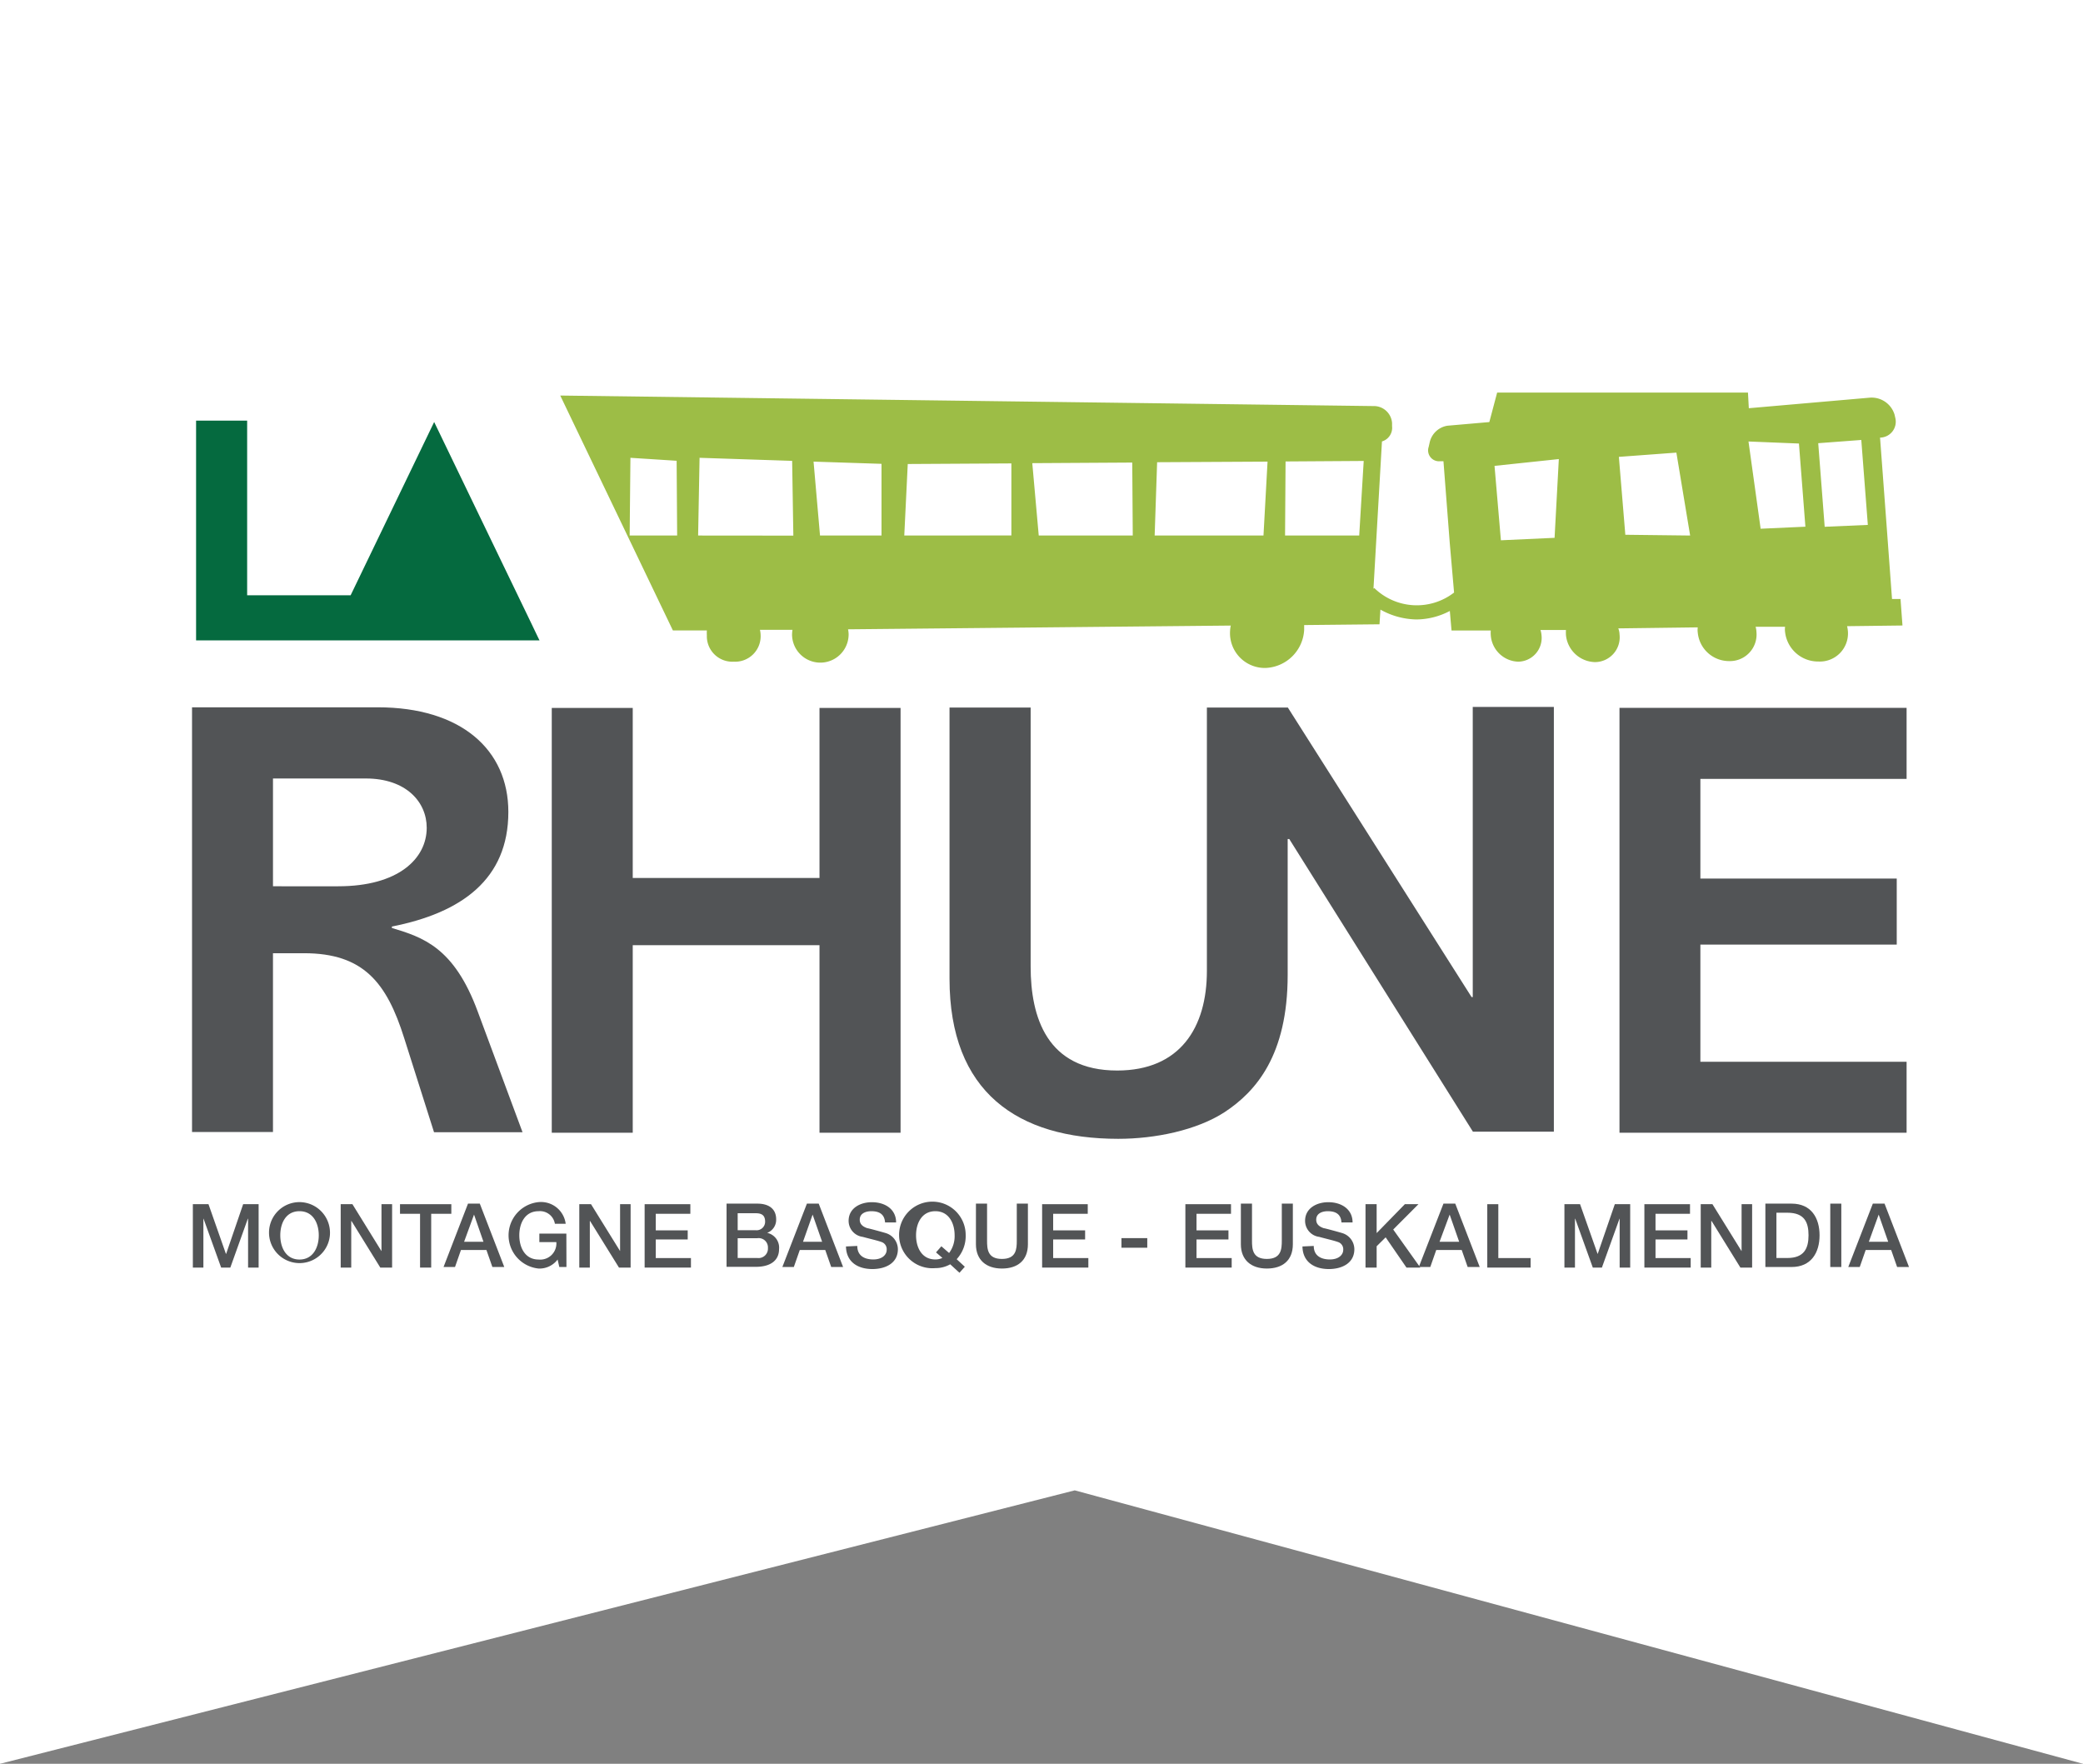
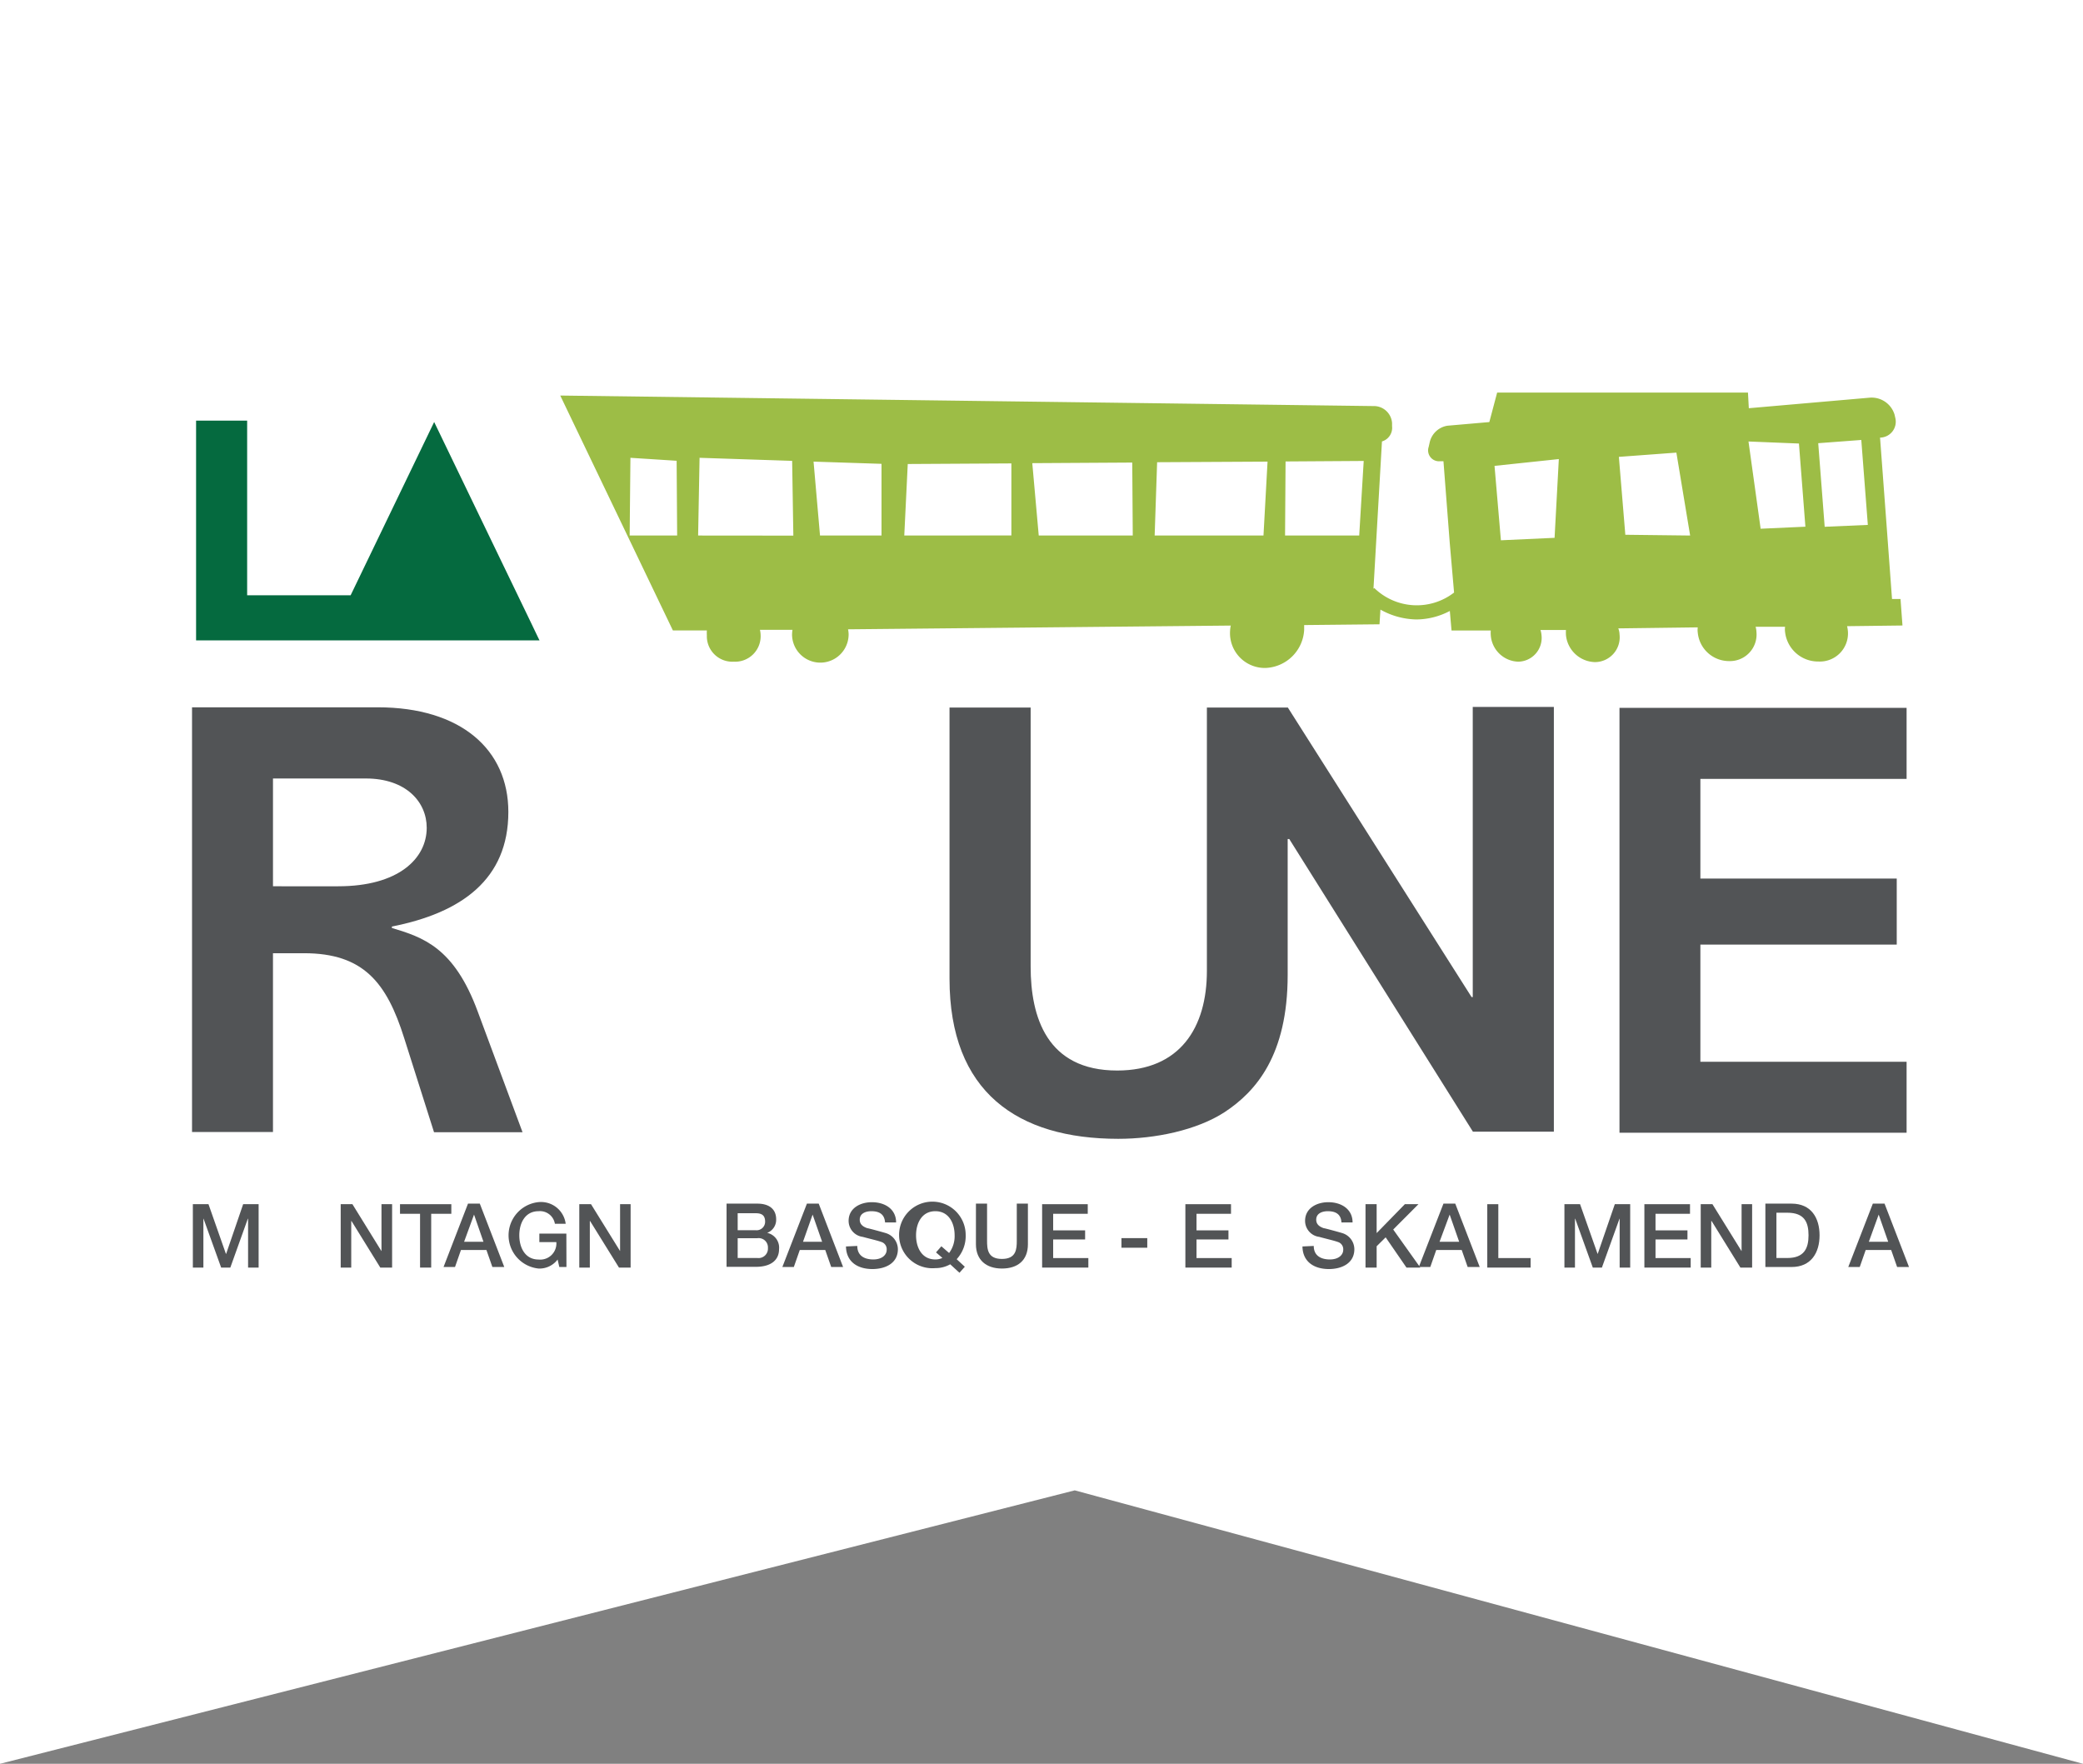
<svg xmlns="http://www.w3.org/2000/svg" xmlns:ns1="http://sodipodi.sourceforge.net/DTD/sodipodi-0.dtd" xmlns:ns2="http://www.inkscape.org/namespaces/inkscape" id="Calque_1" data-name="Calque 1" viewBox="0 0 356.69 302.01" version="1.1" ns1:docname="logo-rhune.svg" ns2:version="0.92.4 (5da689c313, 2019-01-14)">
  <rect x="0" y="0" width="356.69" height="302.01" fill="#808080" stroke="none" />
  <ns1:namedview pagecolor="#ffffff" bordercolor="#666666" borderopacity="1" objecttolerance="10" gridtolerance="10" guidetolerance="10" ns2:pageopacity="0" ns2:pageshadow="2" ns2:window-width="2400" ns2:window-height="2612" id="namedview969" showgrid="false" ns2:zoom="2.675408" ns2:cx="178.345" ns2:cy="151.005" ns2:window-x="2391" ns2:window-y="0" ns2:window-maximized="0" ns2:current-layer="Calque_1" />
  <defs id="defs896">
    <style id="style894">.cls-1{fill:#fff;}.cls-2{fill:#1a3e71;}.cls-3{fill:#9dbd46;}.cls-4{fill:#525456;}.cls-5{fill:#056a3f;}</style>
  </defs>
  <title id="title898">Plan de travail 1</title>
  <polygon class="cls-1" points="0 0 0 302.01 184.04 255.19 356.69 302.01 356.69 0 0 0" id="polygon900" />
  <path class="cls-3" d="m 277.109,107.596 13.614,-0.175 a 3.127,3.127 0 0 0 0,0.902 5.382,5.382 0 0 0 5.382,4.873 4.553,4.553 0 0 0 4.669,-4.96 4.014,4.014 0 0 0 -0.145,-0.916 h 5.047 a 3.2,3.2 0 0 0 0,0.916 5.687,5.687 0 0 0 5.716,5.033 4.814,4.814 0 0 0 5.047,-5.105 6.138,6.138 0 0 0 -0.145,-0.945 l 9.483,-0.116 -0.335,-4.538 h -1.454 l -0.96,-13.003 -1.091,-14.632 a 2.72,2.72 0 0 0 2.618,-3.345 l -0.131,-0.582 a 4.102,4.102 0 0 0 -4.276,-2.909 l -20.683,1.804 -0.145,-2.676 h -42.951 l -1.338,5.047 -7.171,0.625 a 3.709,3.709 0 0 0 -3.054,2.909 l -0.16,0.713 a 1.862,1.862 0 0 0 1.934,2.458 h 0.596 l 1.076,13.978 0.742,8.509 a 10.429,10.429 0 0 1 -13.672,-0.785 l -0.131,0.145 1.454,-25.236 a 2.429,2.429 0 0 0 1.731,-2.604 v -0.538 a 3.127,3.127 0 0 0 -2.909,-2.909 L 95.936,67.728 115.223,107.945 h 5.818 a 8.509,8.509 0 0 0 0,0.858 4.364,4.364 0 0 0 4.625,4.494 4.364,4.364 0 0 0 4.582,-4.582 4.364,4.364 0 0 0 -0.116,-0.873 h 5.571 a 5.731,5.731 0 0 0 -0.073,0.873 4.844,4.844 0 0 0 9.687,-0.087 4.364,4.364 0 0 0 -0.102,-0.873 l 65.54,-0.64 a 5.542,5.542 0 0 0 -0.116,0.858 5.963,5.963 0 0 0 6.051,6.4 6.894,6.894 0 0 0 6.633,-6.516 c 0,-0.32 0,-0.567 0,-0.829 l 12.901,-0.131 0.16,-2.516 a 12.974,12.974 0 0 0 6.196,1.687 12.451,12.451 0 0 0 5.687,-1.455 l 0.291,3.345 h 6.72 a 5.134,5.134 0 0 0 0,0.815 4.873,4.873 0 0 0 4.684,4.524 4.073,4.073 0 0 0 4,-4.582 3.767,3.767 0 0 0 -0.175,-0.844 h 4.364 a 8.043,8.043 0 0 0 0,0.858 5.12,5.12 0 0 0 4.931,4.64 4.247,4.247 0 0 0 4.247,-4.727 3.214,3.214 0 0 0 -0.145,-0.858 m 41.541,-32.45 1.12,14.545 -7.389,0.32 -1.105,-14.312 z m -10.676,0.611 1.105,14.24 -7.665,0.349 -2.08,-14.938 z m -20.988,1.556 2.356,14.196 -11.098,-0.131 -1.105,-13.338 z m -179.238,14.196 0.131,-13.309 7.913,0.509 0.087,12.8 z m 11.723,0 0.247,-13.309 15.854,0.524 0.204,12.8 z m 31.403,0 h -10.531 l -1.105,-12.654 11.636,0.378 z m 3.898,0 0.596,-12.247 17.745,-0.102 v 12.334 z m 23.025,0 -1.105,-12.392 17.119,-0.102 0.087,12.494 z m 38.486,0 H 197.722 l 0.422,-12.552 18.909,-0.102 z m 16.392,0 h -12.698 l 0.087,-12.683 13.381,-0.087 z m 33.454,0.393 -9.192,0.422 -1.091,-12.741 11.011,-1.164 z" id="path902" ns2:connector-curvature="0" style="fill:#9dbd46;stroke-width:1.455" />
-   <polygon class="cls-4" points="121.13,133.08 121.13,183.07 130.66,183.07 130.66,161 152.64,161 152.64,183.07 162.18,183.07 162.18,133.08 152.64,133.08 152.64,153.09 130.66,153.09 130.66,133.08 " id="polygon904" transform="matrix(1.455,0,0,1.455,-81.761,-72.413)" style="fill:#525456" />
  <path class="cls-4" d="m 252.193,170.722 h -0.204 L 220.529,121.152 H 206.667 v 45.09 c 0,9.702 -4.596,17.061 -15.36,17.061 -12.058,0 -14.821,-9.163 -14.821,-17.803 v -44.348 h -13.891 v 46.428 c 0,19.418 11.636,27.417 28.901,27.417 6.283,0 13.425,-1.455 18.225,-4.582 5.338,-3.52 10.778,-9.716 10.778,-23.476 v -23.272 h 0.276 l 31.446,50.108 h 13.861 V 121.05 h -13.891 z" id="path906" ns2:connector-curvature="0" style="fill:#525456;stroke-width:1.455" />
  <polygon class="cls-4" points="246.79,183.07 280.58,183.07 280.58,174.72 256.31,174.72 256.31,160.93 279.42,160.93 279.42,153.16 256.31,153.16 256.31,141.43 280.58,141.43 280.58,133.07 246.79,133.07 " id="polygon908" transform="matrix(1.455,0,0,1.455,-81.761,-72.413)" style="fill:#525456" />
  <path class="cls-4" d="m 67.108,158.853 v -0.204 c 11.941,-2.356 19.941,-8.102 19.941,-19.621 0,-10.662 -8.102,-17.919 -22.385,-17.919 H 32.883 v 72.725 h 13.861 v -30.617 h 5.309 c 10.182,0 14.167,5.018 17.163,14.545 l 5.105,16.101 h 15.156 l -7.68,-20.683 c -4.058,-10.996 -9.382,-12.683 -14.72,-14.298 m -9.207,-7.127 H 46.745 v -18.458 h 15.883 c 6.938,0 10.443,4.044 10.443,8.436 0,5.323 -4.902,10.022 -15.141,10.022" id="path910" ns2:connector-curvature="0" style="fill:#525456;stroke-width:1.455" />
  <polygon class="cls-5" points="113.33,111.95 107.29,99.43 97.46,119.82 85.28,119.82 85.28,99.27 79.27,99.27 79.27,125.13 94.91,125.13 97.24,125.13 107.29,125.13 119.69,125.13 119.55,124.85 119.16,124.04 118.74,123.16 " id="polygon912" transform="matrix(1.455,0,0,1.455,-81.761,-72.413)" style="fill:#056a3f" />
  <polygon class="cls-4" points="82.81,197.32 84.81,191.48 86.63,191.48 86.63,198.94 85.39,198.94 85.39,193.19 85.36,193.19 83.3,198.94 82.22,198.94 80.15,193.19 80.13,193.19 80.13,198.94 78.89,198.94 78.89,191.48 80.73,191.48 82.78,197.32 " id="polygon914" transform="matrix(1.455,0,0,1.455,-81.761,-72.413)" style="fill:#525456" />
-   <path class="cls-4" d="m 56.49,211.521 a 5.222,5.222 0 1 1 -5.207,-5.687 5.251,5.251 0 0 1 5.207,5.687 m -8.494,0 c 0,2.08 0.975,4.145 3.287,4.145 2.313,0 3.302,-2.065 3.302,-4.145 0,-2.08 -0.975,-4.131 -3.302,-4.131 -2.327,0 -3.287,2.051 -3.287,4.131" id="path916" ns2:connector-curvature="0" style="fill:#525456;stroke-width:1.455" />
  <polygon class="cls-4" points="101.09,196.98 101.09,191.48 102.34,191.48 102.34,198.94 100.95,198.94 97.56,193.46 97.53,193.46 97.53,198.94 96.29,198.94 96.29,191.48 97.67,191.48 101.07,196.98 " id="polygon918" transform="matrix(1.455,0,0,1.455,-81.761,-72.413)" style="fill:#525456" />
  <polygon class="cls-4" points="106.94,192.61 106.94,198.94 105.63,198.94 105.63,192.61 103.27,192.61 103.27,191.48 109.31,191.48 109.31,192.61 " id="polygon920" transform="matrix(1.455,0,0,1.455,-81.761,-72.413)" style="fill:#525456" />
  <path class="cls-4" d="m 80.14,206.095 h 2.022 l 4.189,10.851 h -2.036 l -1.018,-2.909 h -4.363 l -1.018,2.909 h -1.964 z m -0.669,6.531 h 3.316 l -1.614,-4.654 v 0 z" id="path922" ns2:connector-curvature="0" style="fill:#525456;stroke-width:1.455" />
  <path class="cls-4" d="m 96.998,216.946 h -1.222 l -0.291,-1.28 a 3.884,3.884 0 0 1 -3.258,1.542 5.716,5.716 0 0 1 0,-11.374 4.262,4.262 0 0 1 4.64,3.709 h -1.847 a 2.589,2.589 0 0 0 -2.793,-2.153 c -2.327,0 -3.302,2.051 -3.302,4.131 0,2.08 0.975,4.145 3.302,4.145 a 2.764,2.764 0 0 0 3.04,-2.982 h -2.909 v -1.455 h 4.625 z" id="path924" ns2:connector-curvature="0" style="fill:#525456;stroke-width:1.455" />
  <polygon class="cls-4" points="129.17,196.98 129.17,191.48 130.41,191.48 130.41,198.94 129.04,198.94 125.64,193.46 125.61,193.46 125.61,198.94 124.37,198.94 124.37,191.48 125.75,191.48 129.16,196.98 " id="polygon926" transform="matrix(1.455,0,0,1.455,-81.761,-72.413)" style="fill:#525456" />
-   <polygon class="cls-4" points="133.37,192.61 133.37,194.56 137.13,194.56 137.13,195.63 133.37,195.63 133.37,197.82 137.51,197.82 137.51,198.94 132.06,198.94 132.06,191.48 137.44,191.48 137.44,192.61 " id="polygon928" transform="matrix(1.455,0,0,1.455,-81.761,-72.413)" style="fill:#525456" />
  <path class="cls-4" d="m 124.415,206.095 h 5.28 c 1.949,0 3.214,0.887 3.214,2.691 a 2.385,2.385 0 0 1 -1.542,2.313 v 0 a 2.589,2.589 0 0 1 2.036,2.807 c 0,1.702 -1.193,3.011 -4,3.011 h -4.989 z m 1.905,4.553 h 3.098 a 1.455,1.455 0 0 0 1.6,-1.454 c 0,-1.091 -0.567,-1.455 -1.6,-1.455 h -3.098 z m 0,4.756 h 3.36 a 1.614,1.614 0 0 0 1.818,-1.716 1.585,1.585 0 0 0 -1.818,-1.673 h -3.36 z" id="path930" ns2:connector-curvature="0" style="fill:#525456;stroke-width:1.455" />
  <path class="cls-4" d="m 138.175,206.095 h 2.022 l 4.174,10.851 h -2.036 l -1.018,-2.909 h -4.364 l -1.018,2.909 h -1.964 z m -0.669,6.531 h 3.273 l -1.629,-4.654 v 0 z" id="path932" ns2:connector-curvature="0" style="fill:#525456;stroke-width:1.455" />
  <path class="cls-4" d="m 146.8,213.339 c 0,1.673 1.222,2.313 2.749,2.313 1.527,0 2.284,-0.815 2.284,-1.644 a 1.295,1.295 0 0 0 -0.873,-1.338 c -0.756,-0.276 -1.745,-0.48 -3.244,-0.887 a 2.764,2.764 0 0 1 -2.4,-2.749 c 0,-2.167 2.007,-3.185 3.971,-3.185 2.269,0 4.16,1.193 4.16,3.462 h -1.891 c -0.102,-1.454 -1.047,-1.92 -2.342,-1.92 -0.887,0 -1.993,0.32 -1.993,1.454 0,0.771 0.524,1.193 1.295,1.454 0.16,0 2.56,0.655 3.127,0.829 a 2.909,2.909 0 0 1 2.109,2.764 c 0,2.429 -2.153,3.404 -4.364,3.404 -2.473,0 -4.48,-1.193 -4.524,-3.869 z" id="path934" ns2:connector-curvature="0" style="fill:#525456;stroke-width:1.455" />
  <path class="cls-4" d="m 165.214,216.902 -0.916,1.033 -1.585,-1.454 a 5.076,5.076 0 0 1 -2.545,0.655 5.702,5.702 0 1 1 5.193,-5.687 5.818,5.818 0 0 1 -1.542,4.16 z m -4.931,-2.458 0.916,-1.047 1.324,1.149 a 4.785,4.785 0 0 0 0.945,-3.025 c 0,-2.08 -0.989,-4.131 -3.302,-4.131 -2.313,0 -3.302,2.051 -3.302,4.131 0,2.08 0.975,4.131 3.302,4.131 a 2.749,2.749 0 0 0 1.207,-0.262 z" id="path936" ns2:connector-curvature="0" style="fill:#525456;stroke-width:1.455" />
  <path class="cls-4" d="m 167.119,206.095 h 1.905 v 6.327 c 0,1.454 0.087,3.142 2.545,3.142 2.458,0 2.545,-1.687 2.545,-3.142 v -6.327 h 1.905 v 6.953 c 0,2.778 -1.774,4.16 -4.451,4.16 -2.676,0 -4.451,-1.455 -4.451,-4.16 z" id="path938" ns2:connector-curvature="0" style="fill:#525456;stroke-width:1.455" />
  <polygon class="cls-4" points="180.14,192.61 180.14,194.56 183.9,194.56 183.9,195.63 180.14,195.63 180.14,197.82 184.28,197.82 184.28,198.94 178.84,198.94 178.84,191.48 184.21,191.48 184.21,192.61 " id="polygon940" transform="matrix(1.455,0,0,1.455,-81.761,-72.413)" style="fill:#525456" />
  <rect class="cls-4" x="192.035" y="212.001" width="4.422" height="1.644" id="rect942" style="fill:#525456;stroke-width:1.455" />
  <polygon class="cls-4" points="197.01,192.61 197.01,194.56 200.77,194.56 200.77,195.63 197.01,195.63 197.01,197.82 201.15,197.82 201.15,198.94 195.7,198.94 195.7,191.48 201.07,191.48 201.07,192.61 " id="polygon944" transform="matrix(1.455,0,0,1.455,-81.761,-72.413)" style="fill:#525456" />
-   <path class="cls-4" d="m 212.485,206.095 h 1.905 v 6.327 c 0,1.454 0.087,3.142 2.545,3.142 2.458,0 2.56,-1.687 2.56,-3.142 v -6.327 h 1.891 v 6.953 c 0,2.778 -1.774,4.16 -4.451,4.16 -2.676,0 -4.451,-1.455 -4.451,-4.16 z" id="path946" ns2:connector-curvature="0" style="fill:#525456;stroke-width:1.455" />
  <path class="cls-4" d="m 224.965,213.339 c 0,1.673 1.236,2.313 2.764,2.313 1.527,0 2.284,-0.815 2.284,-1.644 a 1.295,1.295 0 0 0 -0.887,-1.338 c -0.771,-0.276 -1.76,-0.48 -3.244,-0.887 a 2.764,2.764 0 0 1 -2.4,-2.749 c 0,-2.167 2.007,-3.185 3.971,-3.185 2.254,0 4.16,1.193 4.16,3.462 h -1.905 c -0.087,-1.454 -1.033,-1.92 -2.342,-1.92 -0.873,0 -1.978,0.32 -1.978,1.454 0,0.771 0.524,1.193 1.294,1.454 0.16,0 2.56,0.655 3.127,0.829 a 2.909,2.909 0 0 1 2.109,2.764 c 0,2.429 -2.167,3.404 -4.364,3.404 -2.473,0 -4.48,-1.193 -4.524,-3.869 z" id="path948" ns2:connector-curvature="0" style="fill:#525456;stroke-width:1.455" />
  <polygon class="cls-4" points="221.53,191.48 223.13,191.48 220.16,194.46 223.35,198.94 221.72,198.94 219.27,195.38 218.21,196.43 218.21,198.94 216.9,198.94 216.9,191.48 218.21,191.48 218.21,194.88 " id="polygon950" transform="matrix(1.455,0,0,1.455,-81.761,-72.413)" style="fill:#525456" />
  <path class="cls-4" d="m 247.175,206.095 h 2.022 l 4.189,10.851 h -2.065 l -1.018,-2.909 h -4.364 l -1.018,2.909 h -1.964 z m -0.669,6.531 h 3.36 l -1.629,-4.654 v 0 z" id="path952" ns2:connector-curvature="0" style="fill:#525456;stroke-width:1.455" />
  <polygon class="cls-4" points="236.33,197.82 236.33,198.94 231.23,198.94 231.23,191.48 232.53,191.48 232.53,197.82 " id="polygon954" transform="matrix(1.455,0,0,1.455,-81.761,-72.413)" style="fill:#525456" />
  <polygon class="cls-4" points="244.23,197.32 246.24,191.48 248.05,191.48 248.05,198.94 246.81,198.94 246.81,193.19 246.79,193.19 244.72,198.94 243.65,198.94 241.58,193.19 241.55,193.19 241.55,198.94 240.31,198.94 240.31,191.48 242.15,191.48 244.21,197.32 " id="polygon956" transform="matrix(1.455,0,0,1.455,-81.761,-72.413)" style="fill:#525456" />
  <polygon class="cls-4" points="251.03,192.61 251.03,194.56 254.79,194.56 254.79,195.63 251.03,195.63 251.03,197.82 255.17,197.82 255.17,198.94 249.72,198.94 249.72,191.48 255.09,191.48 255.09,192.61 " id="polygon958" transform="matrix(1.455,0,0,1.455,-81.761,-72.413)" style="fill:#525456" />
  <polygon class="cls-4" points="261.16,196.98 261.16,191.48 262.4,191.48 262.4,198.94 261.02,198.94 257.63,193.46 257.59,193.46 257.59,198.94 256.35,198.94 256.35,191.48 257.73,191.48 261.14,196.98 " id="polygon960" transform="matrix(1.455,0,0,1.455,-81.761,-72.413)" style="fill:#525456" />
  <path class="cls-4" d="m 302.301,206.095 h 4.494 c 3.345,0 4.785,2.444 4.785,5.425 0,2.982 -1.454,5.425 -4.785,5.425 h -4.494 z m 1.891,9.309 h 1.876 c 2.909,0 3.622,-1.702 3.622,-3.884 0,-2.182 -0.655,-3.869 -3.622,-3.869 h -1.876 z" id="path962" ns2:connector-curvature="0" style="fill:#525456;stroke-width:1.455" />
-   <rect class="cls-4" x="313.413" y="206.095" width="1.891" height="10.851" id="rect964" style="fill:#525456;stroke-width:1.455" />
  <path class="cls-4" d="m 320.7,206.095 h 2.007 l 4.189,10.851 h -2.036 l -1.018,-2.909 h -4.364 l -1.018,2.909 h -1.964 z m -0.684,6.531 h 3.316 l -1.629,-4.654 v 0 z" id="path966" ns2:connector-curvature="0" style="fill:#525456;stroke-width:1.455" />
</svg>